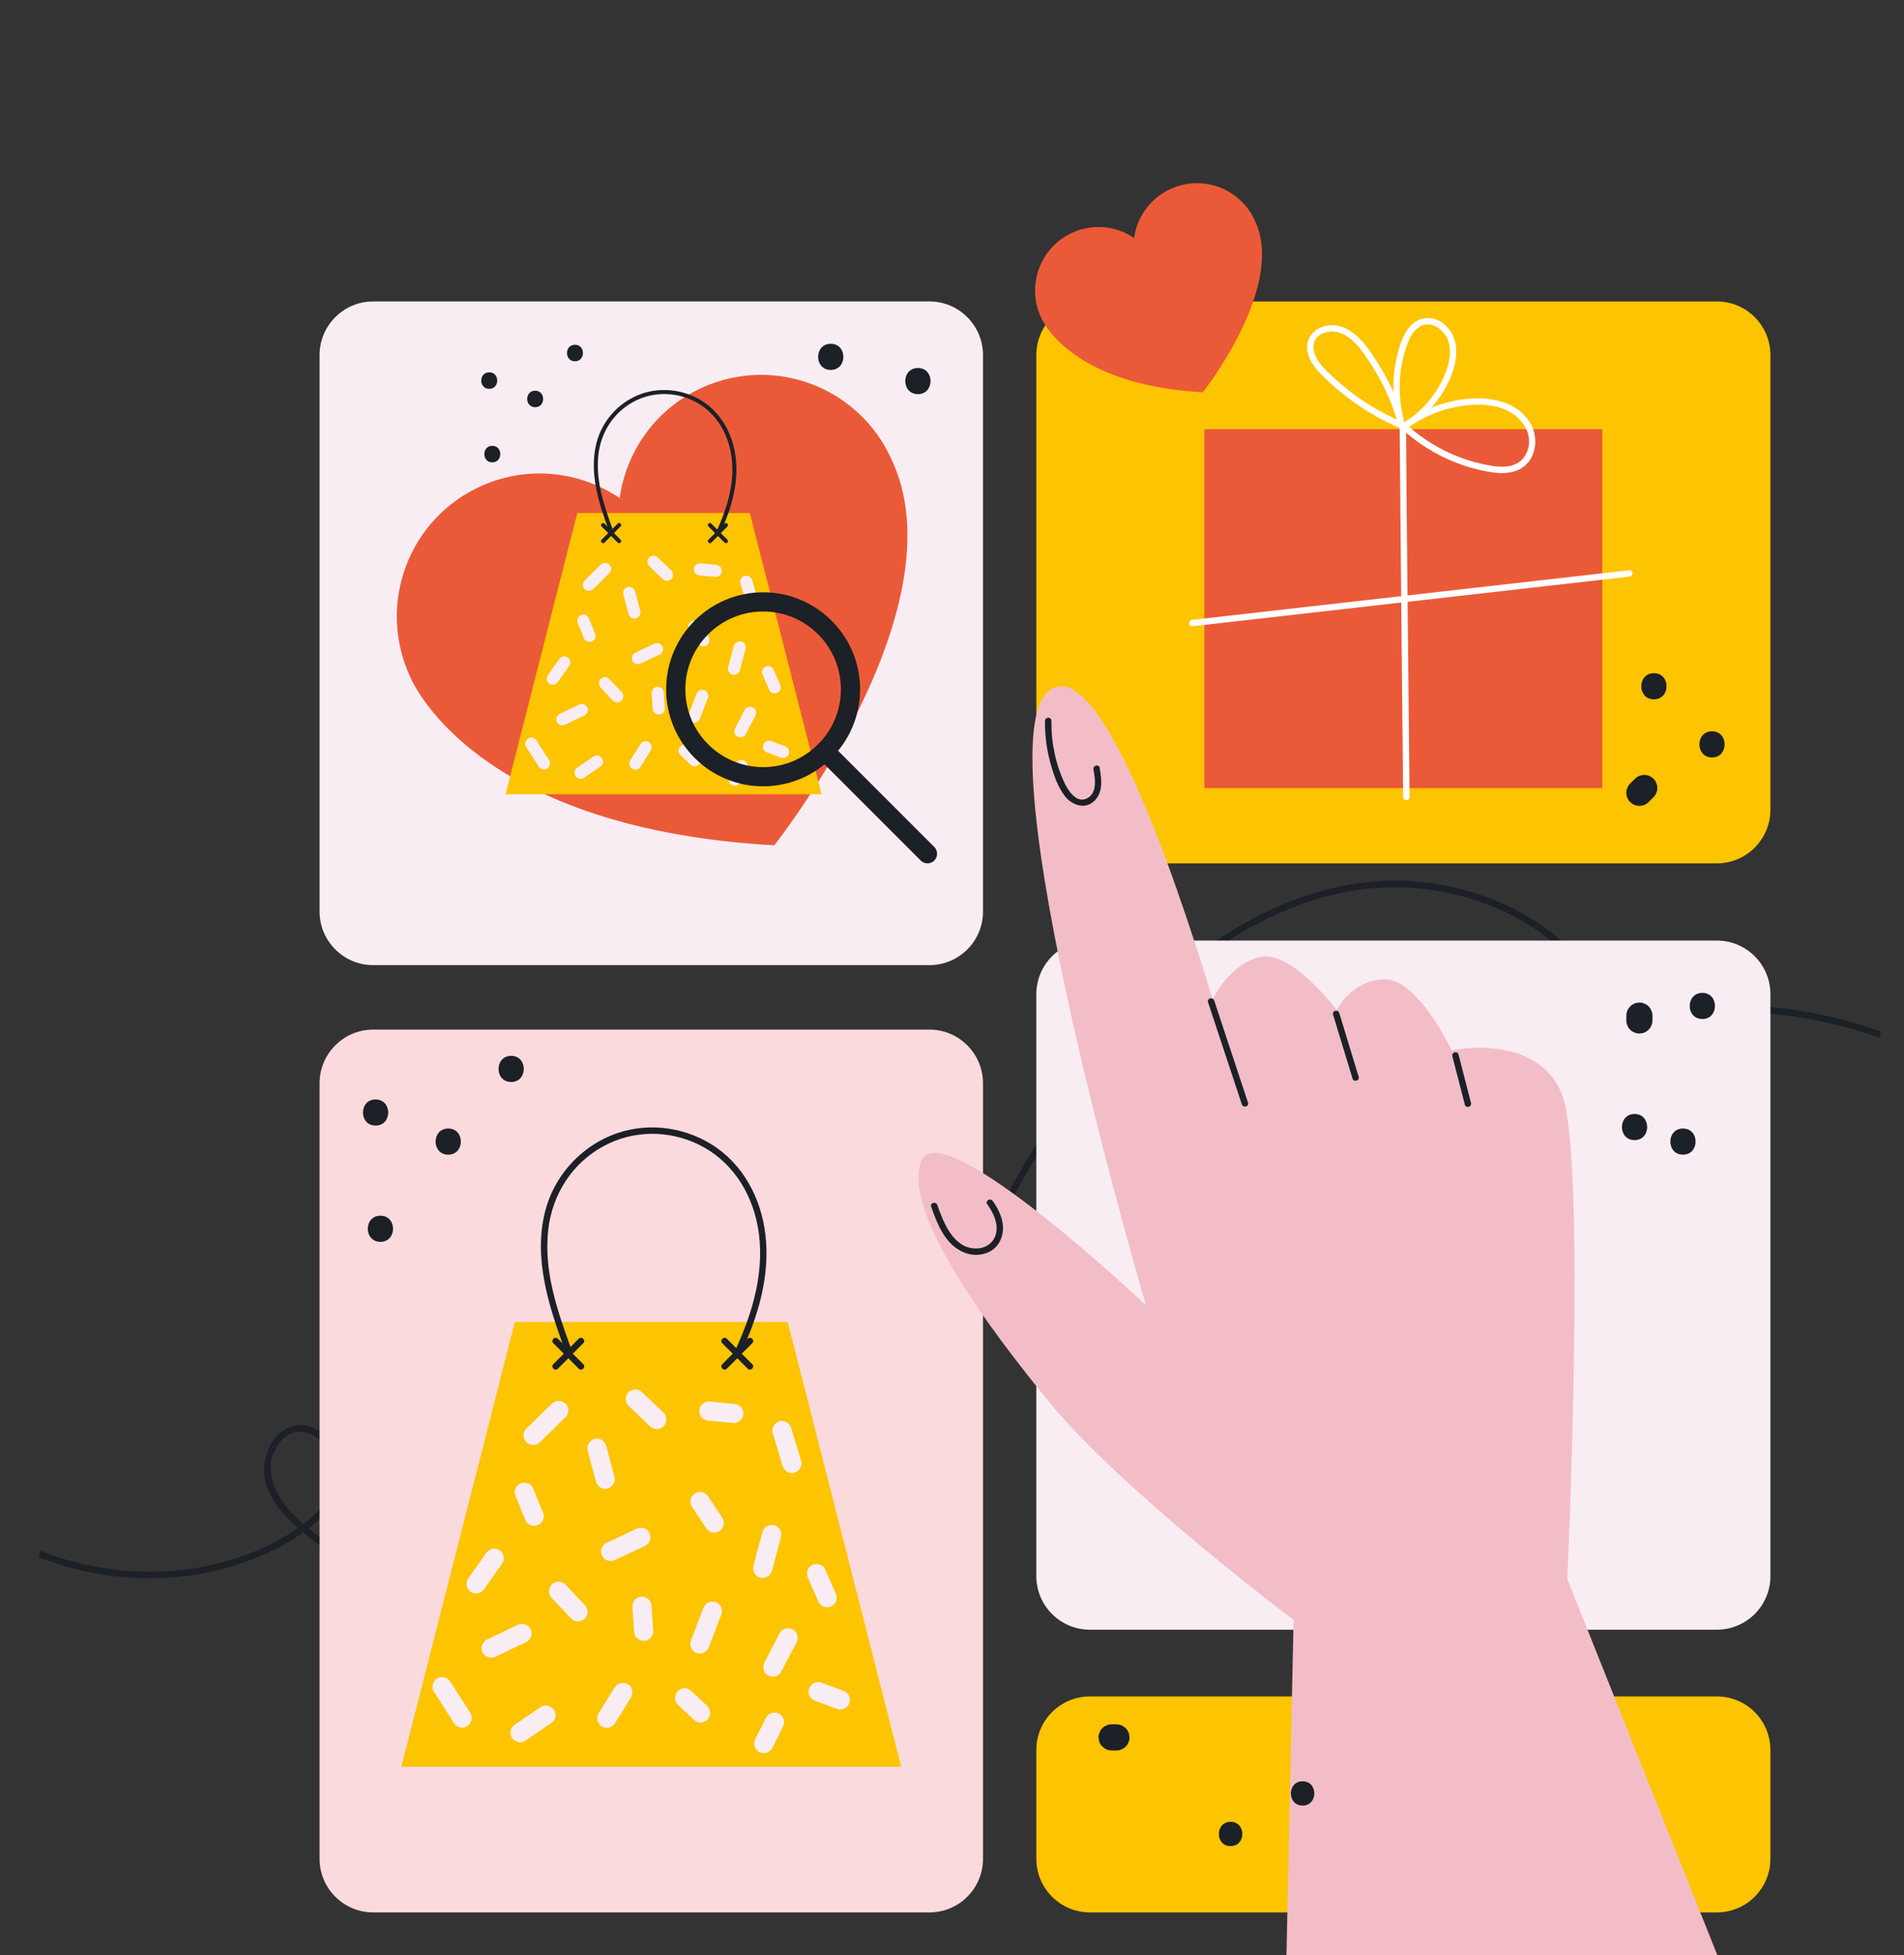
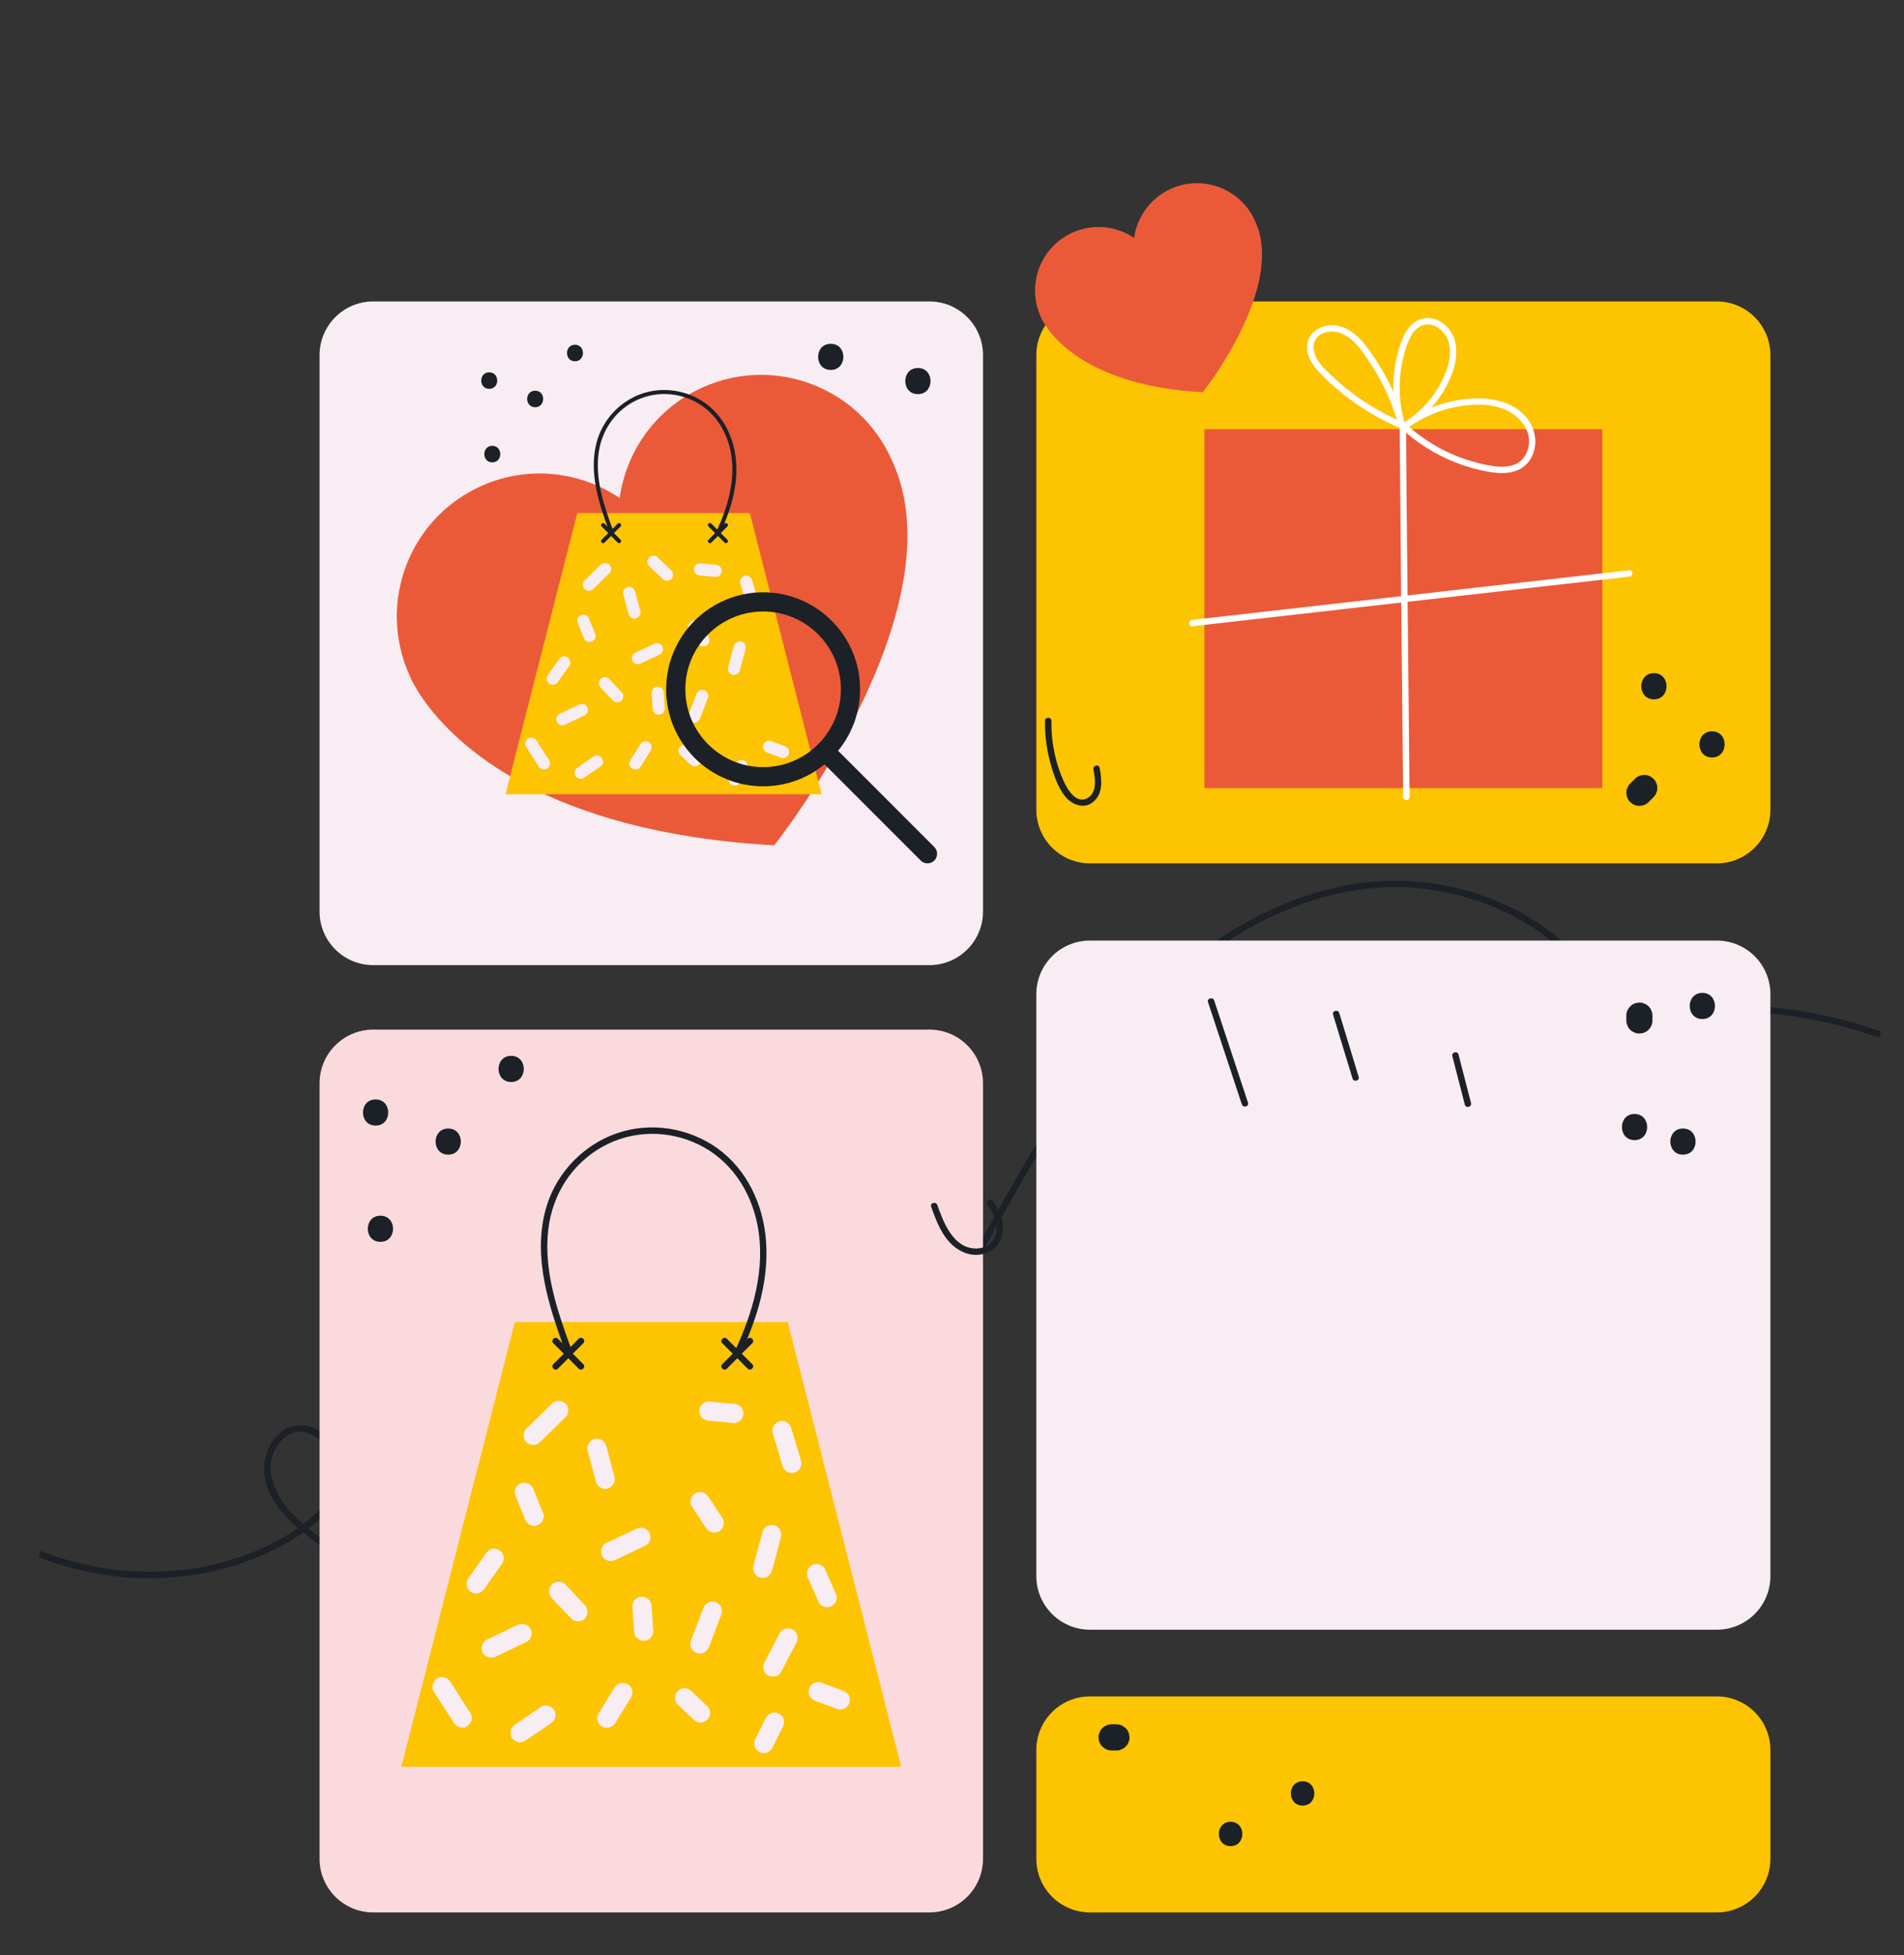
<svg xmlns="http://www.w3.org/2000/svg" version="1.1" id="Livello_1" x="0px" y="0px" width="256px" height="262.79px" viewBox="237.5 -16.353 256 262.79" xml:space="preserve">
  <rect x="237.5" y="-16.353" width="256" height="262.79" fill="#333333" stroke="none" />
  <g>
    <path fill="#1C2027" d="M475.766,119.007c-7.01-0.711-14.109-0.272-20.95,1.391c-0.849-2.163-2.021-4.182-3.254-5.866 c-7.106-9.592-20.245-13.937-31.827-12.114c-13.835,2.18-25.454,11.432-33.994,22.093c-10.347,12.907-16.9,28.267-25.702,42.177 c-8.011,12.684-18.477,24.926-32.963,30.202c-13.391,4.877-28.866,3.598-41.336-3.28c-2.35-1.29-4.688-2.781-6.766-4.523 c0.873-0.688,1.675-1.447,2.377-2.308c1.879-2.316,2.762-5.31,1.431-8.107c-1.079-2.276-3.492-4.077-6.085-3.281 c-2.406,0.746-3.679,3.396-3.678,5.776c-0.009,3.163,2.219,5.799,4.468,7.786c0.033,0.017,0.063,0.047,0.094,0.075 c-0.598,0.417-1.202,0.797-1.785,1.132c-9.871,5.747-22.37,6.12-32.914,1.896l-0.155,0.864c6.728,2.683,14.217,3.514,21.357,2.31 c3.164-0.525,6.269-1.455,9.185-2.788c1.712-0.787,3.448-1.713,5.018-2.836c4.893,4.092,10.774,7.051,16.858,8.88 c13.15,3.956,27.802,2.589,39.732-4.287c13.045-7.521,22.055-20.204,29.472-32.958c8.239-14.153,15.203-29.416,26.622-41.405 c9.568-10.025,22.906-18.183,37.266-16.795c6.292,0.606,12.497,2.886,17.495,6.793c3.516,2.749,6.597,6.526,8.248,10.784 c-5.31,1.414-12.652,4.605-11.077,11.336c1.373,5.874,9.221,4.832,11.801,0.536c2.035-3.382,1.738-7.492,0.418-11.275 c2.576-0.632,5.2-1.065,7.82-1.344c9.176-0.946,18.582,0.207,27.303,3.248l0.151-0.841 C485.672,120.618,480.754,119.521,475.766,119.007 M278.293,188.501c-0.453-0.391-0.891-0.802-1.305-1.211 c-2.501-2.506-4.471-6.572-1.888-9.76c2.886-3.551,7.207,0.08,7.471,3.649C282.788,184.204,280.678,186.68,278.293,188.501 M455.221,126.359c0.186,3.936-1.648,8.056-5.87,8.773c-3.878,0.66-6.462-2.576-5.536-6.276c0.958-3.813,4.734-5.694,8.188-6.775 c0.746-0.247,1.509-0.455,2.27-0.651C454.808,123.025,455.144,124.668,455.221,126.359" />
    <g>
      <path fill="#FDC402" d="M475.538,218.855v14.623c0,3.98-3.224,7.204-7.204,7.204h-84.283c-3.98,0-7.213-3.224-7.213-7.204v-14.623 c0-3.98,3.233-7.204,7.213-7.204h84.283C472.314,211.651,475.538,214.875,475.538,218.855" />
      <path fill="#F9EDF4" d="M475.538,117.275v78.206c0,3.98-3.224,7.204-7.204,7.204h-84.283c-3.98,0-7.213-3.224-7.213-7.204v-78.206 c0-3.99,3.233-7.213,7.213-7.213h84.283C472.314,110.061,475.538,113.285,475.538,117.275" />
      <path fill="#FDC402" d="M475.538,31.375v61.098c0,3.98-3.224,7.212-7.204,7.212h-84.283c-3.98,0-7.213-3.232-7.213-7.212V31.375 c0-3.98,3.233-7.213,7.213-7.213h84.283C472.314,24.161,475.538,27.394,475.538,31.375" />
      <path fill="#FBDADD" d="M369.668,129.241v104.238c0,3.979-3.224,7.203-7.204,7.203H287.68c-3.98,0-7.213-3.224-7.213-7.203 V129.241c0-3.98,3.233-7.212,7.213-7.212h74.784C366.444,122.029,369.668,125.261,369.668,129.241" />
      <path fill="#F9EDF4" d="M369.668,31.375v74.785c0,3.98-3.224,7.204-7.204,7.204H287.68c-3.98,0-7.213-3.224-7.213-7.204V31.375 c0-3.98,3.233-7.213,7.213-7.213h74.784C366.444,24.161,369.668,27.394,369.668,31.375" />
      <rect x="399.437" y="41.333" fill="#EB5A38" width="53.502" height="48.242" />
      <path fill="#FFFFFF" d="M456.58,60.287l-22.893,2.598c-2.313,0.262-4.625,0.525-6.938,0.788 c-0.044-4.396-0.089-8.791-0.132-13.186c-0.039-3.785-0.03-5.687-0.068-9.472c-0.006-0.553-0.865-0.555-0.859,0 c0.082,8.212,0.118,14.544,0.201,22.756c-5.032,0.571-10.065,1.143-15.096,1.713c-4.329,0.492-8.659,0.984-12.99,1.475 c-0.543,0.061-0.55,0.922,0,0.859l22.893-2.598c1.733-0.197,3.467-0.395,5.201-0.591c0.049,4.926,0.098,9.851,0.149,14.777 c0.037,3.785,0.076,7.569,0.114,11.354c0.006,0.553,0.865,0.554,0.859,0c-0.088-8.743-0.176-17.485-0.263-26.228l16.832-1.91 c4.33-0.492,8.661-0.984,12.991-1.475C457.124,61.085,457.13,60.224,456.58,60.287" />
      <path fill="#FFFFFF" d="M443.217,40.437c-1.548-2.521-4.609-3.33-7.401-3.245c-2.019,0.061-4.013,0.5-5.883,1.252 c0.539-0.604,1.044-1.238,1.477-1.925c1.223-1.95,2.235-4.438,1.778-6.772c-0.383-1.951-2.258-3.74-4.351-3.29 c-2.223,0.477-3.057,3.175-3.513,5.087c-0.374,1.577-0.523,3.194-0.47,4.805c-0.568-1.273-1.224-2.507-1.966-3.689 c-1.253-1.994-2.898-4.607-5.355-5.2c-1.994-0.481-4.363,0.683-4.287,2.953c0.043,1.285,0.788,2.365,1.636,3.274 c0.912,0.978,1.916,1.879,2.952,2.72c2.355,1.912,4.956,3.494,7.738,4.7c0.082,0.036,0.159,0.04,0.234,0.03 c2.148,1.998,4.645,3.579,7.374,4.658c1.381,0.547,2.816,0.96,4.278,1.225c1.39,0.252,2.892,0.379,4.212-0.232 C444.058,45.682,444.506,42.536,443.217,40.437 M425.854,33.352c0.158-1.13,0.427-2.253,0.813-3.327 c0.3-0.837,0.731-1.733,1.449-2.293c1.703-1.327,3.786,0.293,4.205,2.064c0.481,2.038-0.453,4.278-1.479,6.002 c-1.122,1.889-2.694,3.475-4.56,4.631c-0.007-0.006-0.014-0.009-0.021-0.013c0.022-0.07,0.032-0.148,0.008-0.237 C425.685,37.958,425.534,35.632,425.854,33.352 M417.054,34.605c-0.848-0.772-1.772-1.583-2.389-2.56 c-0.591-0.938-0.877-2.276,0.004-3.137c0.638-0.624,1.646-0.814,2.501-0.65c2.231,0.429,3.752,2.912,4.876,4.676 c1.41,2.213,2.498,4.607,3.273,7.111c-1.906-0.878-3.732-1.922-5.437-3.146C418.896,36.19,417.952,35.423,417.054,34.605 M441.541,45.888c-1.18,0.683-2.66,0.526-3.944,0.288c-1.255-0.233-2.492-0.576-3.691-1.019c-2.548-0.941-4.908-2.36-6.953-4.144 c2.136-1.47,4.58-2.453,7.152-2.816c2.59-0.367,5.635-0.214,7.608,1.725c0.836,0.823,1.4,1.922,1.378,3.111 C443.069,44.159,442.54,45.31,441.541,45.888" />
      <path fill="#EB5A38" d="M406.238,13.334c4.208,8.91-7.017,23.038-7.017,23.038c-13.655-0.766-19.058-6.018-20.936-8.67 c-0.008-0.011-0.016-0.022-0.021-0.03c-0.063-0.087-0.125-0.178-0.185-0.271c-0.033-0.049-0.06-0.095-0.09-0.138 c-0.052-0.085-0.105-0.173-0.159-0.261c-0.011-0.016-0.019-0.034-0.03-0.052c-0.285-0.487-0.393-0.78-0.393-0.78 c-1.917-4.306,0.018-9.354,4.324-11.272c2.795-1.245,5.899-0.865,8.255,0.73c0.391-2.819,2.187-5.378,4.981-6.623 C399.274,7.088,404.321,9.027,406.238,13.334" />
-       <path fill="#F3BDC7" d="M400.559,117.998c1.152-2.424,3.619-5.305,6.637-5.768c4.144-0.636,10.041,7.17,10.041,7.17 s1.909-3.98,6.37-4.144c4.461-0.155,9.087,9.56,9.087,9.56s11.469-2.467,14.812,5.897c3.344,8.365,0.723,65.164,0.723,65.164 l20.315,50.902h-58.081l0.963-45.408c0,0-22.963-17.245-32.746-29.152c-8.398-10.231-19.893-25.757-17.322-32.505 c2.57-6.748,30.226,19.361,30.226,19.361s-22.463-75.996-12.904-82.694C385.231,71.799,395.04,99.876,400.559,117.998" />
      <path fill="#1C2027" d="M405.3,131.849c-1.515-4.576-3.03-9.151-4.546-13.727c-0.173-0.522-1.004-0.299-0.829,0.23 c1.515,4.575,3.03,9.151,4.546,13.726C404.643,132.6,405.474,132.376,405.3,131.849" />
      <path fill="#1C2027" d="M420.18,128.375c-0.872-2.861-1.744-5.723-2.615-8.583c-0.162-0.528-0.992-0.303-0.829,0.228 c0.871,2.862,1.742,5.723,2.615,8.583C419.511,129.132,420.342,128.907,420.18,128.375" />
      <path fill="#1C2027" d="M435.282,131.888c-0.56-2.171-1.119-4.341-1.679-6.511c-0.138-0.535-0.967-0.308-0.829,0.23l1.679,6.509 C434.591,132.652,435.42,132.425,435.282,131.888" />
      <path fill="#1C2027" d="M385.347,86.838c-0.1-0.543-0.929-0.313-0.829,0.228c0.227,1.235,0.535,3.115-0.814,3.861 c-1.39,0.768-2.534-0.923-3.036-1.968c-1.254-2.616-1.842-5.534-1.804-8.428c0.007-0.553-0.852-0.554-0.859,0 c-0.025,1.854,0.199,3.708,0.68,5.5c0.42,1.563,0.988,3.338,2.004,4.63c0.896,1.142,2.543,1.794,3.788,0.773 C385.86,90.297,385.635,88.402,385.347,86.838" />
      <path fill="#1C2027" d="M370.978,145.061c-0.316-0.45-1.061-0.02-0.742,0.434c0.795,1.134,1.513,2.514,1.183,3.94 c-0.295,1.276-1.41,2.013-2.687,2.012c-3.046-0.002-4.371-3.473-5.204-5.841c-0.182-0.519-1.013-0.296-0.829,0.228 c0.85,2.42,1.915,5.161,4.499,6.178c1.06,0.416,2.271,0.391,3.297-0.108c1.077-0.523,1.707-1.584,1.836-2.753 C372.496,147.658,371.813,146.252,370.978,145.061" />
      <path fill="#1C2027" d="M349.198,29.854c-2.26,0-2.265,3.513,0,3.513C351.459,33.367,351.462,29.854,349.198,29.854" />
      <path fill="#1C2027" d="M350.5,44.828c-2.261,0-2.265,3.513,0,3.513C352.76,48.341,352.765,44.828,350.5,44.828" />
      <path fill="#1C2027" d="M360.916,33.109c-2.26,0-2.265,3.513,0,3.513C363.178,36.622,363.181,33.109,360.916,33.109" />
      <g>
        <polygon fill="#FDC402" points="358.671,221.1 291.464,221.1 306.725,161.331 343.41,161.331 " />
        <path fill="#1C2027" d="M340.411,149.574c-0.58-4.903-3.026-9.534-7.303-12.155c-4.016-2.461-9.029-2.965-13.403-1.179 c-4.378,1.786-7.734,5.614-8.904,10.195c-1.622,6.354,0.492,12.766,2.662,18.706c0.19,0.519,0.953,0.122,0.766-0.392 c-1.851-5.067-3.65-10.397-3.009-15.869c0.552-4.718,3.194-8.871,7.385-11.164c3.963-2.167,8.719-2.219,12.779-0.263 c4.354,2.098,7.084,6.242,7.976,10.921c1.112,5.842-0.634,11.734-3.114,16.994c-0.235,0.501,0.582,0.768,0.816,0.274 C339.414,160.649,341.069,155.143,340.411,149.574" />
        <path fill="#1C2027" d="M315.927,166.998c0.396,0.388-0.215,0.998-0.61,0.61l-1.402-1.41l-1.41,1.41 c-0.395,0.388-1.006-0.222-0.61-0.61l1.41-1.41l-1.41-1.41c-0.396-0.386,0.215-0.997,0.61-0.61l1.41,1.41l1.402-1.41 c0.395-0.386,1.006,0.224,0.61,0.61l-1.41,1.41L315.927,166.998z" />
        <path fill="#1C2027" d="M338.644,166.998c0.395,0.388-0.215,0.998-0.61,0.61l-1.402-1.41l-1.41,1.41 c-0.396,0.388-1.006-0.222-0.61-0.61l1.41-1.41l-1.41-1.41c-0.396-0.386,0.214-0.997,0.61-0.61l1.41,1.41l1.402-1.41 c0.395-0.386,1.005,0.224,0.61,0.61l-1.41,1.41L338.644,166.998z" />
        <path fill="#F9EDF4" d="M313.539,172.297c-0.52-0.477-1.308-0.505-1.823,0c-1.15,1.122-2.299,2.242-3.447,3.364 c-0.484,0.472-0.509,1.356,0,1.824c0.52,0.477,1.308,0.502,1.824,0l3.446-3.364C314.022,173.649,314.048,172.763,313.539,172.297 " />
-         <path fill="#F9EDF4" d="M326.71,173.52c-0.958-0.915-1.915-1.829-2.872-2.745c-0.242-0.232-0.573-0.377-0.911-0.377 c-0.316,0-0.694,0.141-0.912,0.377c-0.226,0.246-0.393,0.569-0.378,0.912c0.015,0.338,0.128,0.673,0.378,0.912 c0.957,0.915,1.915,1.828,2.871,2.744c0.244,0.232,0.574,0.378,0.912,0.378c0.316,0,0.694-0.141,0.912-0.378 c0.225-0.246,0.392-0.569,0.377-0.912C327.073,174.094,326.961,173.759,326.71,173.52" />
        <path fill="#F9EDF4" d="M320.12,182.119c-0.372-1.39-0.746-2.78-1.118-4.171c-0.174-0.651-0.927-1.114-1.587-0.9 c-0.669,0.217-1.088,0.889-0.9,1.586l1.118,4.172c0.174,0.651,0.926,1.114,1.587,0.899 C319.888,183.489,320.307,182.818,320.12,182.119" />
        <path fill="#F9EDF4" d="M310.56,187.095c-0.438-1.076-0.876-2.151-1.315-3.227c-0.131-0.323-0.278-0.587-0.591-0.77 c-0.278-0.162-0.684-0.23-0.994-0.129c-0.313,0.101-0.612,0.294-0.771,0.591c-0.151,0.287-0.258,0.68-0.13,0.994 c0.438,1.075,0.876,2.151,1.314,3.226c0.132,0.324,0.279,0.588,0.592,0.771c0.278,0.163,0.684,0.231,0.994,0.13 c0.313-0.1,0.612-0.294,0.771-0.591C310.581,187.802,310.688,187.408,310.56,187.095" />
        <path fill="#F9EDF4" d="M305.187,192.738c-0.082-0.299-0.314-0.623-0.592-0.769c-0.3-0.159-0.662-0.238-0.993-0.131 c-0.336,0.109-0.569,0.304-0.772,0.593c-0.808,1.148-1.616,2.294-2.424,3.441c-0.183,0.26-0.211,0.698-0.13,0.993 c0.082,0.3,0.314,0.624,0.593,0.772c0.3,0.157,0.662,0.238,0.994,0.13c0.335-0.109,0.568-0.306,0.771-0.593 c0.808-1.146,1.616-2.295,2.424-3.441C305.24,193.472,305.269,193.034,305.187,192.738" />
        <path fill="#F9EDF4" d="M316.129,199.37c-0.871-0.922-1.741-1.842-2.612-2.763c-0.224-0.237-0.591-0.378-0.912-0.378 c-0.316,0-0.694,0.141-0.912,0.378c-0.484,0.527-0.495,1.3,0,1.823l2.614,2.765c0.223,0.235,0.59,0.377,0.911,0.377 c0.317,0,0.694-0.141,0.912-0.377C316.613,200.667,316.625,199.894,316.129,199.37" />
        <path fill="#F9EDF4" d="M324.78,189.608c-0.178-0.274-0.441-0.516-0.771-0.593c-0.355-0.081-0.665-0.023-0.994,0.13 c-1.354,0.637-2.708,1.275-4.062,1.912c-0.278,0.131-0.515,0.486-0.593,0.771c-0.085,0.309-0.047,0.72,0.129,0.994 c0.178,0.274,0.443,0.518,0.772,0.593c0.355,0.081,0.664,0.025,0.993-0.13c1.355-0.637,2.708-1.274,4.063-1.912 c0.278-0.13,0.514-0.485,0.593-0.77C324.996,190.293,324.957,189.882,324.78,189.608" />
        <path fill="#F9EDF4" d="M334.641,187.694c-0.632-0.959-1.265-1.919-1.897-2.877c-0.184-0.28-0.44-0.502-0.771-0.594 c-0.309-0.084-0.72-0.046-0.993,0.13c-0.276,0.178-0.519,0.441-0.592,0.772c-0.075,0.328-0.062,0.703,0.13,0.993 c0.632,0.96,1.263,1.919,1.896,2.877c0.185,0.281,0.441,0.502,0.771,0.594c0.309,0.084,0.72,0.046,0.994-0.13 c0.275-0.178,0.518-0.441,0.592-0.77S334.833,187.984,334.641,187.694" />
        <path fill="#F9EDF4" d="M337.07,172.707c-0.266-0.244-0.554-0.343-0.912-0.377l-3.349-0.317c-0.31-0.029-0.699,0.165-0.912,0.377 c-0.224,0.225-0.392,0.591-0.378,0.912c0.015,0.334,0.125,0.68,0.378,0.912c0.266,0.244,0.554,0.343,0.912,0.377l3.349,0.317 c0.31,0.029,0.699-0.165,0.912-0.377c0.224-0.225,0.392-0.59,0.378-0.912C337.433,173.285,337.323,172.94,337.07,172.707" />
        <path fill="#F9EDF4" d="M345.212,179.994c-0.443-1.473-0.886-2.945-1.329-4.417c-0.194-0.645-0.913-1.119-1.587-0.9 c-0.652,0.211-1.109,0.895-0.9,1.585c0.443,1.473,0.886,2.945,1.329,4.417c0.194,0.646,0.912,1.119,1.587,0.9 C344.963,181.37,345.42,180.686,345.212,179.994" />
        <path fill="#F9EDF4" d="M341.606,188.654c-0.678-0.155-1.398,0.204-1.586,0.902c-0.408,1.512-0.814,3.022-1.22,4.534 c-0.174,0.65,0.22,1.43,0.902,1.585c0.678,0.155,1.398-0.204,1.586-0.899c0.406-1.512,0.813-3.023,1.219-4.535 C342.681,189.591,342.289,188.81,341.606,188.654" />
        <path fill="#F9EDF4" d="M334.396,199.532c-0.156-0.268-0.464-0.522-0.771-0.593c-0.735-0.167-1.329,0.225-1.587,0.9 c-0.559,1.473-1.117,2.946-1.677,4.419c-0.112,0.296-0.023,0.731,0.13,0.994c0.157,0.267,0.464,0.522,0.771,0.593 c0.735,0.167,1.329-0.224,1.587-0.9c0.559-1.473,1.118-2.947,1.677-4.419C334.639,200.23,334.55,199.795,334.396,199.532" />
        <path fill="#F9EDF4" d="M349.823,197.726l-1.42-3.232c-0.121-0.276-0.493-0.516-0.77-0.594c-0.309-0.084-0.719-0.046-0.994,0.131 s-0.518,0.441-0.593,0.771L346,195.145c0.001,0.232,0.06,0.45,0.176,0.651l1.42,3.231c0.122,0.278,0.494,0.518,0.771,0.594 c0.309,0.084,0.72,0.046,0.994-0.13c0.275-0.178,0.518-0.441,0.592-0.77l0.046-0.343 C349.999,198.144,349.94,197.927,349.823,197.726" />
        <path fill="#F9EDF4" d="M344.109,202.665c-0.594-0.314-1.432-0.176-1.765,0.464c-0.683,1.31-1.367,2.622-2.049,3.933 c-0.311,0.597-0.173,1.429,0.463,1.765c0.594,0.313,1.432,0.176,1.765-0.464l2.049-3.933 C344.883,203.831,344.745,203.001,344.109,202.665" />
        <path fill="#F9EDF4" d="M351.597,211.468c-0.191-0.296-0.44-0.47-0.771-0.592c-0.992-0.368-1.985-0.737-2.977-1.103 c-0.299-0.111-0.73-0.026-0.994,0.129c-0.267,0.157-0.522,0.465-0.593,0.771c-0.075,0.331-0.059,0.701,0.13,0.994 c0.191,0.296,0.44,0.471,0.771,0.594c0.993,0.367,1.985,0.735,2.977,1.103c0.299,0.11,0.73,0.026,0.994-0.13 c0.267-0.157,0.522-0.464,0.592-0.77C351.802,212.131,351.787,211.761,351.597,211.468" />
        <path fill="#F9EDF4" d="M342.874,214.769c-0.082-0.3-0.314-0.623-0.592-0.77c-0.3-0.158-0.662-0.237-0.993-0.131 c-0.308,0.101-0.622,0.294-0.772,0.594c-0.477,0.957-0.954,1.912-1.431,2.869c-0.157,0.311-0.226,0.649-0.131,0.993 c0.083,0.3,0.314,0.623,0.594,0.771c0.299,0.159,0.662,0.238,0.993,0.131c0.308-0.1,0.622-0.294,0.771-0.593 c0.478-0.957,0.954-1.913,1.432-2.869C342.9,215.451,342.969,215.114,342.874,214.769" />
        <path fill="#F9EDF4" d="M332.604,212.958c-0.715-0.678-1.432-1.356-2.149-2.033c-0.245-0.233-0.571-0.379-0.912-0.379 c-0.316,0-0.694,0.142-0.912,0.379c-0.225,0.246-0.392,0.568-0.377,0.911c0.015,0.336,0.126,0.674,0.377,0.911l2.15,2.035 c0.244,0.231,0.571,0.377,0.912,0.377c0.316,0,0.693-0.141,0.911-0.377c0.226-0.246,0.393-0.569,0.378-0.913 C332.967,213.533,332.855,213.196,332.604,212.958" />
        <path fill="#F9EDF4" d="M321.892,210.006c-0.632-0.333-1.384-0.15-1.765,0.464c-0.718,1.155-1.434,2.309-2.151,3.464 c-0.357,0.575-0.142,1.446,0.463,1.765c0.631,0.334,1.383,0.15,1.765-0.463c0.717-1.156,1.433-2.31,2.151-3.465 C322.71,211.199,322.496,210.326,321.892,210.006" />
        <path fill="#F9EDF4" d="M308.804,202.532c-0.404-0.626-1.111-0.775-1.763-0.464c-1.383,0.663-2.765,1.324-4.148,1.987 c-0.278,0.132-0.513,0.484-0.592,0.771c-0.084,0.309-0.047,0.719,0.13,0.994c0.404,0.626,1.112,0.775,1.765,0.461 c1.382-0.662,2.765-1.324,4.146-1.986c0.278-0.132,0.513-0.484,0.593-0.771C309.019,203.217,308.981,202.805,308.804,202.532" />
        <path fill="#F9EDF4" d="M300.749,213.906c-0.898-1.406-1.796-2.812-2.693-4.218c-0.363-0.568-1.163-0.85-1.765-0.463 c-0.568,0.367-0.851,1.156-0.463,1.765c0.897,1.405,1.796,2.812,2.693,4.217c0.363,0.569,1.163,0.851,1.765,0.464 C300.855,215.303,301.138,214.514,300.749,213.906" />
        <path fill="#F9EDF4" d="M312.019,213.509c-0.357-0.555-1.167-0.868-1.765-0.464c-1.16,0.788-2.321,1.577-3.481,2.365 c-0.281,0.19-0.501,0.437-0.594,0.771c-0.084,0.309-0.046,0.719,0.131,0.994c0.357,0.554,1.167,0.868,1.763,0.461 c1.162-0.787,2.322-1.575,3.482-2.364c0.28-0.19,0.5-0.436,0.592-0.769C312.234,214.194,312.196,213.782,312.019,213.509" />
        <path fill="#F9EDF4" d="M325.108,199.539c-0.023-0.344-0.129-0.663-0.378-0.912c-0.224-0.224-0.59-0.391-0.911-0.378 c-0.334,0.015-0.68,0.125-0.912,0.378c-0.222,0.244-0.4,0.571-0.378,0.912c0.074,1.116,0.148,2.231,0.221,3.347 c0.023,0.343,0.129,0.663,0.378,0.912c0.224,0.224,0.59,0.392,0.911,0.377c0.335-0.015,0.68-0.123,0.912-0.377 c0.224-0.242,0.4-0.573,0.378-0.912C325.255,201.769,325.182,200.654,325.108,199.539" />
        <path fill="#1C2027" d="M288,131.417c-2.261,0-2.265,3.513,0,3.513C290.26,134.93,290.264,131.417,288,131.417" />
        <path fill="#1C2027" d="M288.65,147.042c-2.26,0-2.265,3.513,0,3.513C290.911,150.555,290.915,147.042,288.65,147.042" />
        <path fill="#1C2027" d="M297.765,135.323c-2.261,0-2.265,3.513,0,3.513C300.025,138.836,300.029,135.323,297.765,135.323" />
        <path fill="#1C2027" d="M306.229,125.558c-2.26,0-2.265,3.513,0,3.513C308.489,129.071,308.493,125.558,306.229,125.558" />
      </g>
      <path fill="#1C2027" d="M389.303,216.692c-0.083-0.297-0.234-0.556-0.452-0.775l-0.355-0.274c-0.274-0.159-0.569-0.24-0.886-0.241 h-0.651c-0.242-0.008-0.467,0.042-0.677,0.151c-0.218,0.071-0.406,0.192-0.566,0.364c-0.171,0.159-0.293,0.348-0.363,0.564 c-0.11,0.21-0.16,0.436-0.151,0.677c0.021,0.156,0.042,0.311,0.062,0.467c0.084,0.299,0.234,0.556,0.452,0.775l0.356,0.274 c0.274,0.159,0.569,0.239,0.886,0.24h0.651c0.241,0.009,0.467-0.041,0.677-0.15c0.218-0.071,0.406-0.193,0.564-0.364 c0.172-0.159,0.293-0.348,0.364-0.564c0.11-0.21,0.16-0.436,0.151-0.678C389.345,217.003,389.324,216.847,389.303,216.692" />
      <path fill="#1C2027" d="M402.957,228.504c-2.101,0-2.105,3.266,0,3.266C405.059,231.77,405.062,228.504,402.957,228.504" />
      <path fill="#1C2027" d="M412.64,223.057c-2.102,0-2.105,3.266,0,3.266C414.741,226.323,414.746,223.057,412.64,223.057" />
      <path fill="#1C2027" d="M460.179,88.877c-0.071-0.218-0.192-0.406-0.363-0.566l-0.356-0.274c-0.274-0.159-0.569-0.239-0.886-0.24 c-0.156,0.021-0.311,0.042-0.467,0.062c-0.296,0.084-0.555,0.234-0.775,0.452l-0.65,0.651c-0.172,0.159-0.293,0.348-0.363,0.566 c-0.111,0.21-0.162,0.434-0.152,0.677c-0.009,0.241,0.041,0.467,0.152,0.677c0.07,0.218,0.191,0.406,0.363,0.564 c0.118,0.091,0.237,0.184,0.355,0.275c0.274,0.159,0.569,0.239,0.886,0.24c0.156-0.021,0.311-0.042,0.467-0.063 c0.297-0.083,0.556-0.234,0.775-0.452c0.217-0.217,0.433-0.433,0.651-0.65c0.171-0.159,0.292-0.348,0.363-0.566 c0.11-0.21,0.16-0.436,0.151-0.677C460.339,89.311,460.289,89.086,460.179,88.877" />
      <path fill="#1C2027" d="M467.688,81.938c-2.261,0-2.265,3.513,0,3.513C469.948,85.451,469.953,81.938,467.688,81.938" />
      <path fill="#1C2027" d="M459.875,74.125c-2.26,0-2.265,3.513,0,3.513C462.135,77.638,462.14,74.125,459.875,74.125" />
      <path fill="#1C2027" d="M459.527,119.476c-0.07-0.218-0.192-0.406-0.363-0.566c-0.159-0.171-0.348-0.292-0.564-0.363 c-0.211-0.11-0.436-0.16-0.678-0.151c-0.155,0.021-0.31,0.042-0.467,0.062c-0.296,0.084-0.555,0.234-0.774,0.452l-0.275,0.356 c-0.158,0.274-0.239,0.569-0.24,0.886v0.651c-0.008,0.241,0.042,0.467,0.152,0.677c0.07,0.218,0.191,0.406,0.363,0.564 c0.159,0.172,0.348,0.293,0.564,0.363c0.21,0.111,0.436,0.162,0.677,0.152c0.156-0.021,0.311-0.042,0.467-0.063 c0.297-0.083,0.556-0.234,0.775-0.452l0.275-0.355c0.158-0.274,0.238-0.569,0.239-0.886v-0.651 C459.688,119.91,459.637,119.685,459.527,119.476" />
      <path fill="#1C2027" d="M466.386,117.094c-2.261,0-2.265,3.513,0,3.513C468.646,120.607,468.65,117.094,466.386,117.094" />
      <path fill="#1C2027" d="M463.782,135.323c-2.26,0-2.265,3.513,0,3.513C466.042,138.836,466.046,135.323,463.782,135.323" />
      <path fill="#1C2027" d="M457.271,133.37c-2.26,0-2.265,3.513,0,3.513C459.532,136.883,459.536,133.37,457.271,133.37" />
      <path fill="#EB5A38" d="M357.383,45.43c9.469,20.046-15.786,51.832-15.786,51.832c-30.721-1.723-42.877-13.539-47.103-19.506 c-0.018-0.024-0.037-0.05-0.047-0.068c-0.142-0.195-0.282-0.4-0.416-0.609c-0.074-0.111-0.134-0.213-0.203-0.311 c-0.116-0.192-0.237-0.39-0.358-0.587c-0.024-0.037-0.042-0.076-0.069-0.116c-0.64-1.096-0.885-1.755-0.885-1.755 c-4.313-9.687,0.04-21.045,9.729-25.36c6.289-2.801,13.273-1.947,18.574,1.641c0.88-6.341,4.921-12.1,11.207-14.901 C341.715,31.377,353.07,35.74,357.383,45.43" />
      <path fill="#1C2027" d="M362.206,99.685c-0.33,0-0.66-0.125-0.912-0.378l-13.794-13.794c-0.504-0.504-0.504-1.32,0-1.823 c0.504-0.504,1.32-0.504,1.823,0l13.794,13.794c0.504,0.504,0.504,1.32,0,1.823C362.865,99.56,362.536,99.685,362.206,99.685" />
      <g>
        <polygon fill="#FDC402" points="347.966,90.396 305.47,90.396 315.12,52.603 338.317,52.603 " />
        <path fill="#1C2027" d="M336.421,45.169c-0.367-3.1-1.913-6.029-4.618-7.686c-2.54-1.556-5.709-1.875-8.475-0.746 c-2.768,1.129-4.891,3.55-5.63,6.446c-1.025,4.018,0.311,8.072,1.683,11.828c0.12,0.328,0.603,0.077,0.484-0.248 c-1.171-3.204-2.308-6.574-1.903-10.034c0.349-2.983,2.02-5.609,4.67-7.059c2.506-1.371,5.513-1.403,8.08-0.167 c2.753,1.327,4.48,3.947,5.043,6.905c0.703,3.694-0.401,7.42-1.969,10.746c-0.149,0.317,0.368,0.486,0.516,0.173 C335.79,52.172,336.837,48.691,336.421,45.169" />
        <path fill="#1C2027" d="M320.939,56.187c0.25,0.245-0.136,0.631-0.386,0.386l-0.886-0.891l-0.891,0.891 c-0.25,0.245-0.636-0.141-0.386-0.386l0.891-0.891l-0.891-0.891c-0.25-0.244,0.136-0.63,0.386-0.386l0.891,0.891l0.886-0.891 c0.25-0.244,0.636,0.141,0.386,0.386l-0.891,0.891L320.939,56.187z" />
        <path fill="#1C2027" d="M335.303,56.187c0.25,0.245-0.136,0.631-0.386,0.386l-0.886-0.891l-0.891,0.891 c-0.25,0.245-0.636-0.141-0.386-0.386l0.891-0.891l-0.891-0.891c-0.25-0.244,0.135-0.63,0.386-0.386l0.891,0.891l0.886-0.891 c0.25-0.244,0.635,0.141,0.386,0.386l-0.891,0.891L335.303,56.187z" />
        <path fill="#F9EDF4" d="M319.429,59.538c-0.329-0.301-0.827-0.319-1.153,0c-0.727,0.709-1.453,1.418-2.18,2.127 c-0.306,0.298-0.322,0.857,0,1.154c0.329,0.301,0.827,0.318,1.154,0l2.179-2.127C319.735,60.392,319.751,59.832,319.429,59.538" />
        <path fill="#F9EDF4" d="M327.757,60.311c-0.606-0.578-1.211-1.157-1.816-1.736c-0.153-0.147-0.362-0.238-0.576-0.238 c-0.2,0-0.439,0.089-0.577,0.238c-0.143,0.155-0.249,0.36-0.239,0.577c0.01,0.214,0.081,0.426,0.239,0.577 c0.605,0.578,1.211,1.156,1.816,1.735c0.154,0.147,0.363,0.239,0.577,0.239c0.2,0,0.439-0.089,0.577-0.239 c0.142-0.155,0.248-0.36,0.238-0.577C327.987,60.673,327.916,60.462,327.757,60.311" />
        <path fill="#F9EDF4" d="M323.59,65.748c-0.235-0.879-0.472-1.758-0.707-2.637c-0.11-0.412-0.586-0.704-1.003-0.569 c-0.423,0.137-0.688,0.562-0.569,1.003l0.707,2.638c0.11,0.412,0.586,0.704,1.003,0.569 C323.443,66.614,323.709,66.19,323.59,65.748" />
        <path fill="#F9EDF4" d="M317.546,68.894c-0.277-0.68-0.554-1.36-0.831-2.041c-0.083-0.204-0.175-0.371-0.374-0.487 c-0.175-0.102-0.432-0.145-0.629-0.081c-0.198,0.064-0.387,0.186-0.487,0.374c-0.096,0.181-0.163,0.43-0.082,0.629 c0.277,0.68,0.554,1.36,0.831,2.04c0.084,0.205,0.176,0.372,0.375,0.487c0.175,0.103,0.432,0.146,0.629,0.082 c0.198-0.063,0.387-0.186,0.487-0.374C317.559,69.341,317.626,69.093,317.546,68.894" />
        <path fill="#F9EDF4" d="M314.148,72.463c-0.052-0.189-0.198-0.394-0.375-0.486c-0.19-0.101-0.418-0.15-0.628-0.083 c-0.212,0.069-0.36,0.193-0.488,0.375c-0.511,0.726-1.022,1.451-1.533,2.176c-0.116,0.164-0.133,0.441-0.082,0.628 c0.052,0.19,0.198,0.395,0.375,0.488c0.19,0.099,0.418,0.15,0.629,0.082c0.212-0.069,0.359-0.193,0.487-0.375 c0.511-0.725,1.022-1.451,1.533-2.176C314.181,72.927,314.2,72.65,314.148,72.463" />
        <path fill="#F9EDF4" d="M321.067,76.656c-0.551-0.583-1.101-1.165-1.652-1.747c-0.141-0.15-0.374-0.239-0.577-0.239 c-0.2,0-0.439,0.089-0.577,0.239c-0.306,0.333-0.313,0.822,0,1.153l1.653,1.748c0.141,0.149,0.373,0.238,0.576,0.238 c0.201,0,0.439-0.089,0.577-0.238C321.373,77.476,321.38,76.987,321.067,76.656" />
        <path fill="#F9EDF4" d="M326.537,70.484c-0.113-0.173-0.279-0.327-0.487-0.375c-0.224-0.051-0.421-0.015-0.629,0.082 c-0.856,0.403-1.713,0.806-2.569,1.209c-0.175,0.083-0.326,0.307-0.375,0.487c-0.054,0.195-0.03,0.455,0.081,0.629 c0.113,0.173,0.28,0.327,0.488,0.375c0.224,0.051,0.42,0.016,0.628-0.082c0.857-0.403,1.713-0.806,2.569-1.209 c0.175-0.082,0.325-0.307,0.375-0.487C326.673,70.917,326.649,70.657,326.537,70.484" />
        <path fill="#F9EDF4" d="M332.772,69.273c-0.4-0.606-0.8-1.214-1.2-1.819c-0.116-0.177-0.278-0.318-0.487-0.375 c-0.195-0.053-0.455-0.029-0.628,0.082c-0.175,0.113-0.328,0.279-0.375,0.488c-0.047,0.207-0.039,0.444,0.082,0.628 c0.4,0.607,0.799,1.214,1.199,1.819c0.117,0.178,0.279,0.318,0.487,0.375c0.195,0.053,0.455,0.029,0.629-0.082 c0.174-0.113,0.327-0.279,0.375-0.487C332.902,69.694,332.893,69.457,332.772,69.273" />
        <path fill="#F9EDF4" d="M334.308,59.796c-0.168-0.154-0.35-0.217-0.577-0.238l-2.118-0.201c-0.196-0.019-0.442,0.104-0.577,0.238 c-0.141,0.142-0.248,0.374-0.239,0.577c0.01,0.211,0.079,0.43,0.239,0.577c0.168,0.154,0.35,0.217,0.577,0.238l2.118,0.201 c0.196,0.019,0.442-0.104,0.577-0.238c0.141-0.142,0.248-0.373,0.239-0.577C334.538,60.162,334.468,59.944,334.308,59.796" />
        <path fill="#F9EDF4" d="M339.456,64.405c-0.28-0.931-0.561-1.862-0.84-2.793c-0.123-0.408-0.578-0.708-1.003-0.569 c-0.412,0.133-0.701,0.566-0.569,1.003c0.28,0.931,0.56,1.862,0.84,2.793c0.123,0.409,0.577,0.708,1.003,0.569 C339.299,65.275,339.588,64.842,339.456,64.405" />
        <path fill="#F9EDF4" d="M337.176,69.88c-0.429-0.098-0.884,0.129-1.003,0.57c-0.258,0.956-0.515,1.911-0.772,2.867 c-0.11,0.411,0.139,0.904,0.57,1.003c0.429,0.098,0.884-0.129,1.003-0.569c0.257-0.956,0.514-1.912,0.771-2.868 C337.856,70.473,337.608,69.979,337.176,69.88" />
        <path fill="#F9EDF4" d="M332.617,76.758c-0.098-0.17-0.293-0.33-0.487-0.375c-0.465-0.106-0.84,0.142-1.003,0.569 c-0.353,0.931-0.706,1.863-1.06,2.794c-0.071,0.187-0.015,0.462,0.082,0.629c0.099,0.169,0.293,0.33,0.487,0.375 c0.465,0.106,0.84-0.141,1.003-0.569c0.353-0.931,0.707-1.864,1.06-2.794C332.771,77.2,332.714,76.925,332.617,76.758" />
-         <path fill="#F9EDF4" d="M342.372,75.617l-0.898-2.044c-0.076-0.175-0.312-0.327-0.487-0.375 c-0.195-0.053-0.455-0.029-0.629,0.083c-0.174,0.112-0.327,0.279-0.375,0.487l-0.029,0.217c0.001,0.147,0.038,0.284,0.111,0.412 l0.898,2.043c0.077,0.175,0.312,0.327,0.487,0.375c0.195,0.053,0.455,0.029,0.629-0.082c0.174-0.113,0.327-0.279,0.375-0.487 l0.029-0.217C342.483,75.881,342.446,75.744,342.372,75.617" />
-         <path fill="#F9EDF4" d="M338.759,78.74c-0.375-0.198-0.906-0.111-1.116,0.293c-0.432,0.829-0.864,1.658-1.296,2.487 c-0.197,0.378-0.11,0.903,0.292,1.116c0.375,0.198,0.906,0.111,1.116-0.293l1.296-2.487 C339.249,79.477,339.161,78.952,338.759,78.74" />
        <path fill="#F9EDF4" d="M343.494,84.306c-0.121-0.187-0.278-0.297-0.487-0.375c-0.627-0.232-1.255-0.466-1.882-0.697 c-0.189-0.07-0.461-0.016-0.629,0.081c-0.169,0.099-0.33,0.294-0.375,0.487c-0.047,0.21-0.037,0.444,0.082,0.629 c0.121,0.187,0.278,0.298,0.487,0.375c0.628,0.232,1.255,0.465,1.882,0.697c0.189,0.07,0.461,0.016,0.629-0.082 c0.169-0.099,0.33-0.293,0.375-0.487C343.623,84.725,343.614,84.491,343.494,84.306" />
        <path fill="#F9EDF4" d="M337.978,86.393c-0.052-0.19-0.198-0.394-0.375-0.487c-0.19-0.1-0.418-0.15-0.628-0.083 c-0.195,0.064-0.393,0.186-0.488,0.375c-0.301,0.605-0.603,1.209-0.905,1.814c-0.099,0.197-0.143,0.41-0.083,0.628 c0.053,0.19,0.198,0.394,0.375,0.487c0.189,0.101,0.418,0.15,0.628,0.083c0.195-0.063,0.393-0.186,0.487-0.375 c0.302-0.605,0.603-1.21,0.906-1.814C337.994,86.824,338.038,86.611,337.978,86.393" />
        <path fill="#F9EDF4" d="M331.484,85.248c-0.452-0.429-0.906-0.857-1.359-1.285c-0.155-0.147-0.361-0.24-0.577-0.24 c-0.2,0-0.439,0.09-0.577,0.24c-0.142,0.155-0.248,0.359-0.238,0.576c0.01,0.213,0.08,0.426,0.238,0.576l1.359,1.287 c0.154,0.146,0.361,0.238,0.577,0.238c0.2,0,0.438-0.089,0.576-0.238c0.143-0.155,0.249-0.36,0.239-0.578 C331.714,85.611,331.643,85.398,331.484,85.248" />
        <path fill="#F9EDF4" d="M324.71,83.382c-0.4-0.21-0.875-0.095-1.116,0.293c-0.454,0.73-0.907,1.46-1.36,2.19 c-0.226,0.364-0.09,0.914,0.292,1.116c0.399,0.211,0.874,0.095,1.116-0.292c0.453-0.731,0.906-1.461,1.36-2.191 C325.228,84.135,325.093,83.584,324.71,83.382" />
        <path fill="#F9EDF4" d="M316.435,78.656c-0.255-0.396-0.703-0.49-1.115-0.293c-0.874,0.419-1.748,0.837-2.623,1.257 c-0.176,0.084-0.324,0.306-0.375,0.487c-0.053,0.195-0.03,0.455,0.082,0.629c0.255,0.396,0.703,0.49,1.116,0.292 c0.874-0.418,1.748-0.837,2.622-1.256c0.175-0.084,0.324-0.306,0.375-0.487C316.571,79.089,316.547,78.828,316.435,78.656" />
        <path fill="#F9EDF4" d="M311.342,85.847c-0.568-0.889-1.136-1.778-1.703-2.667c-0.23-0.359-0.735-0.538-1.116-0.292 c-0.359,0.232-0.538,0.731-0.292,1.116c0.567,0.889,1.136,1.778,1.703,2.666c0.23,0.36,0.735,0.538,1.116,0.293 C311.409,86.731,311.588,86.232,311.342,85.847" />
        <path fill="#F9EDF4" d="M318.468,85.596c-0.226-0.351-0.738-0.549-1.116-0.293c-0.734,0.498-1.468,0.997-2.201,1.496 c-0.178,0.12-0.317,0.276-0.375,0.487c-0.053,0.195-0.029,0.455,0.083,0.629c0.226,0.35,0.738,0.549,1.115,0.292 c0.734-0.498,1.468-0.996,2.202-1.495c0.177-0.12,0.316-0.275,0.375-0.486C318.604,86.03,318.58,85.769,318.468,85.596" />
        <path fill="#F9EDF4" d="M326.744,76.763c-0.015-0.218-0.081-0.419-0.239-0.577c-0.141-0.141-0.373-0.247-0.576-0.239 c-0.211,0.01-0.43,0.079-0.577,0.239c-0.141,0.154-0.253,0.361-0.239,0.577c0.047,0.706,0.093,1.411,0.14,2.116 c0.015,0.217,0.081,0.419,0.239,0.577c0.141,0.141,0.373,0.248,0.576,0.238c0.212-0.01,0.43-0.078,0.577-0.238 c0.141-0.153,0.253-0.362,0.239-0.577C326.837,78.173,326.791,77.468,326.744,76.763" />
        <path fill="#1C2027" d="M303.28,33.688c-1.43,0-1.432,2.221,0,2.221C304.709,35.91,304.712,33.688,303.28,33.688" />
        <path fill="#1C2027" d="M303.691,43.568c-1.429,0-1.432,2.221,0,2.221C305.121,45.789,305.123,43.568,303.691,43.568" />
        <path fill="#1C2027" d="M309.455,36.158c-1.43,0-1.432,2.221,0,2.221C310.884,38.379,310.886,36.158,309.455,36.158" />
        <path fill="#1C2027" d="M314.807,29.983c-1.429,0-1.432,2.221,0,2.221C316.236,32.205,316.239,29.983,314.807,29.983" />
      </g>
      <g>
        <path fill="#1C2027" d="M340.104,89.332c-7.19,0-13.038-5.849-13.038-13.039c0-7.19,5.848-13.039,13.038-13.039 c7.19,0,13.039,5.849,13.039,13.039C353.142,83.483,347.293,89.332,340.104,89.332 M340.104,65.834 c-5.767,0-10.459,4.692-10.459,10.459c0,5.767,4.692,10.459,10.459,10.459c5.767,0,10.459-4.692,10.459-10.459 C350.563,70.527,345.871,65.834,340.104,65.834" />
      </g>
    </g>
  </g>
</svg>